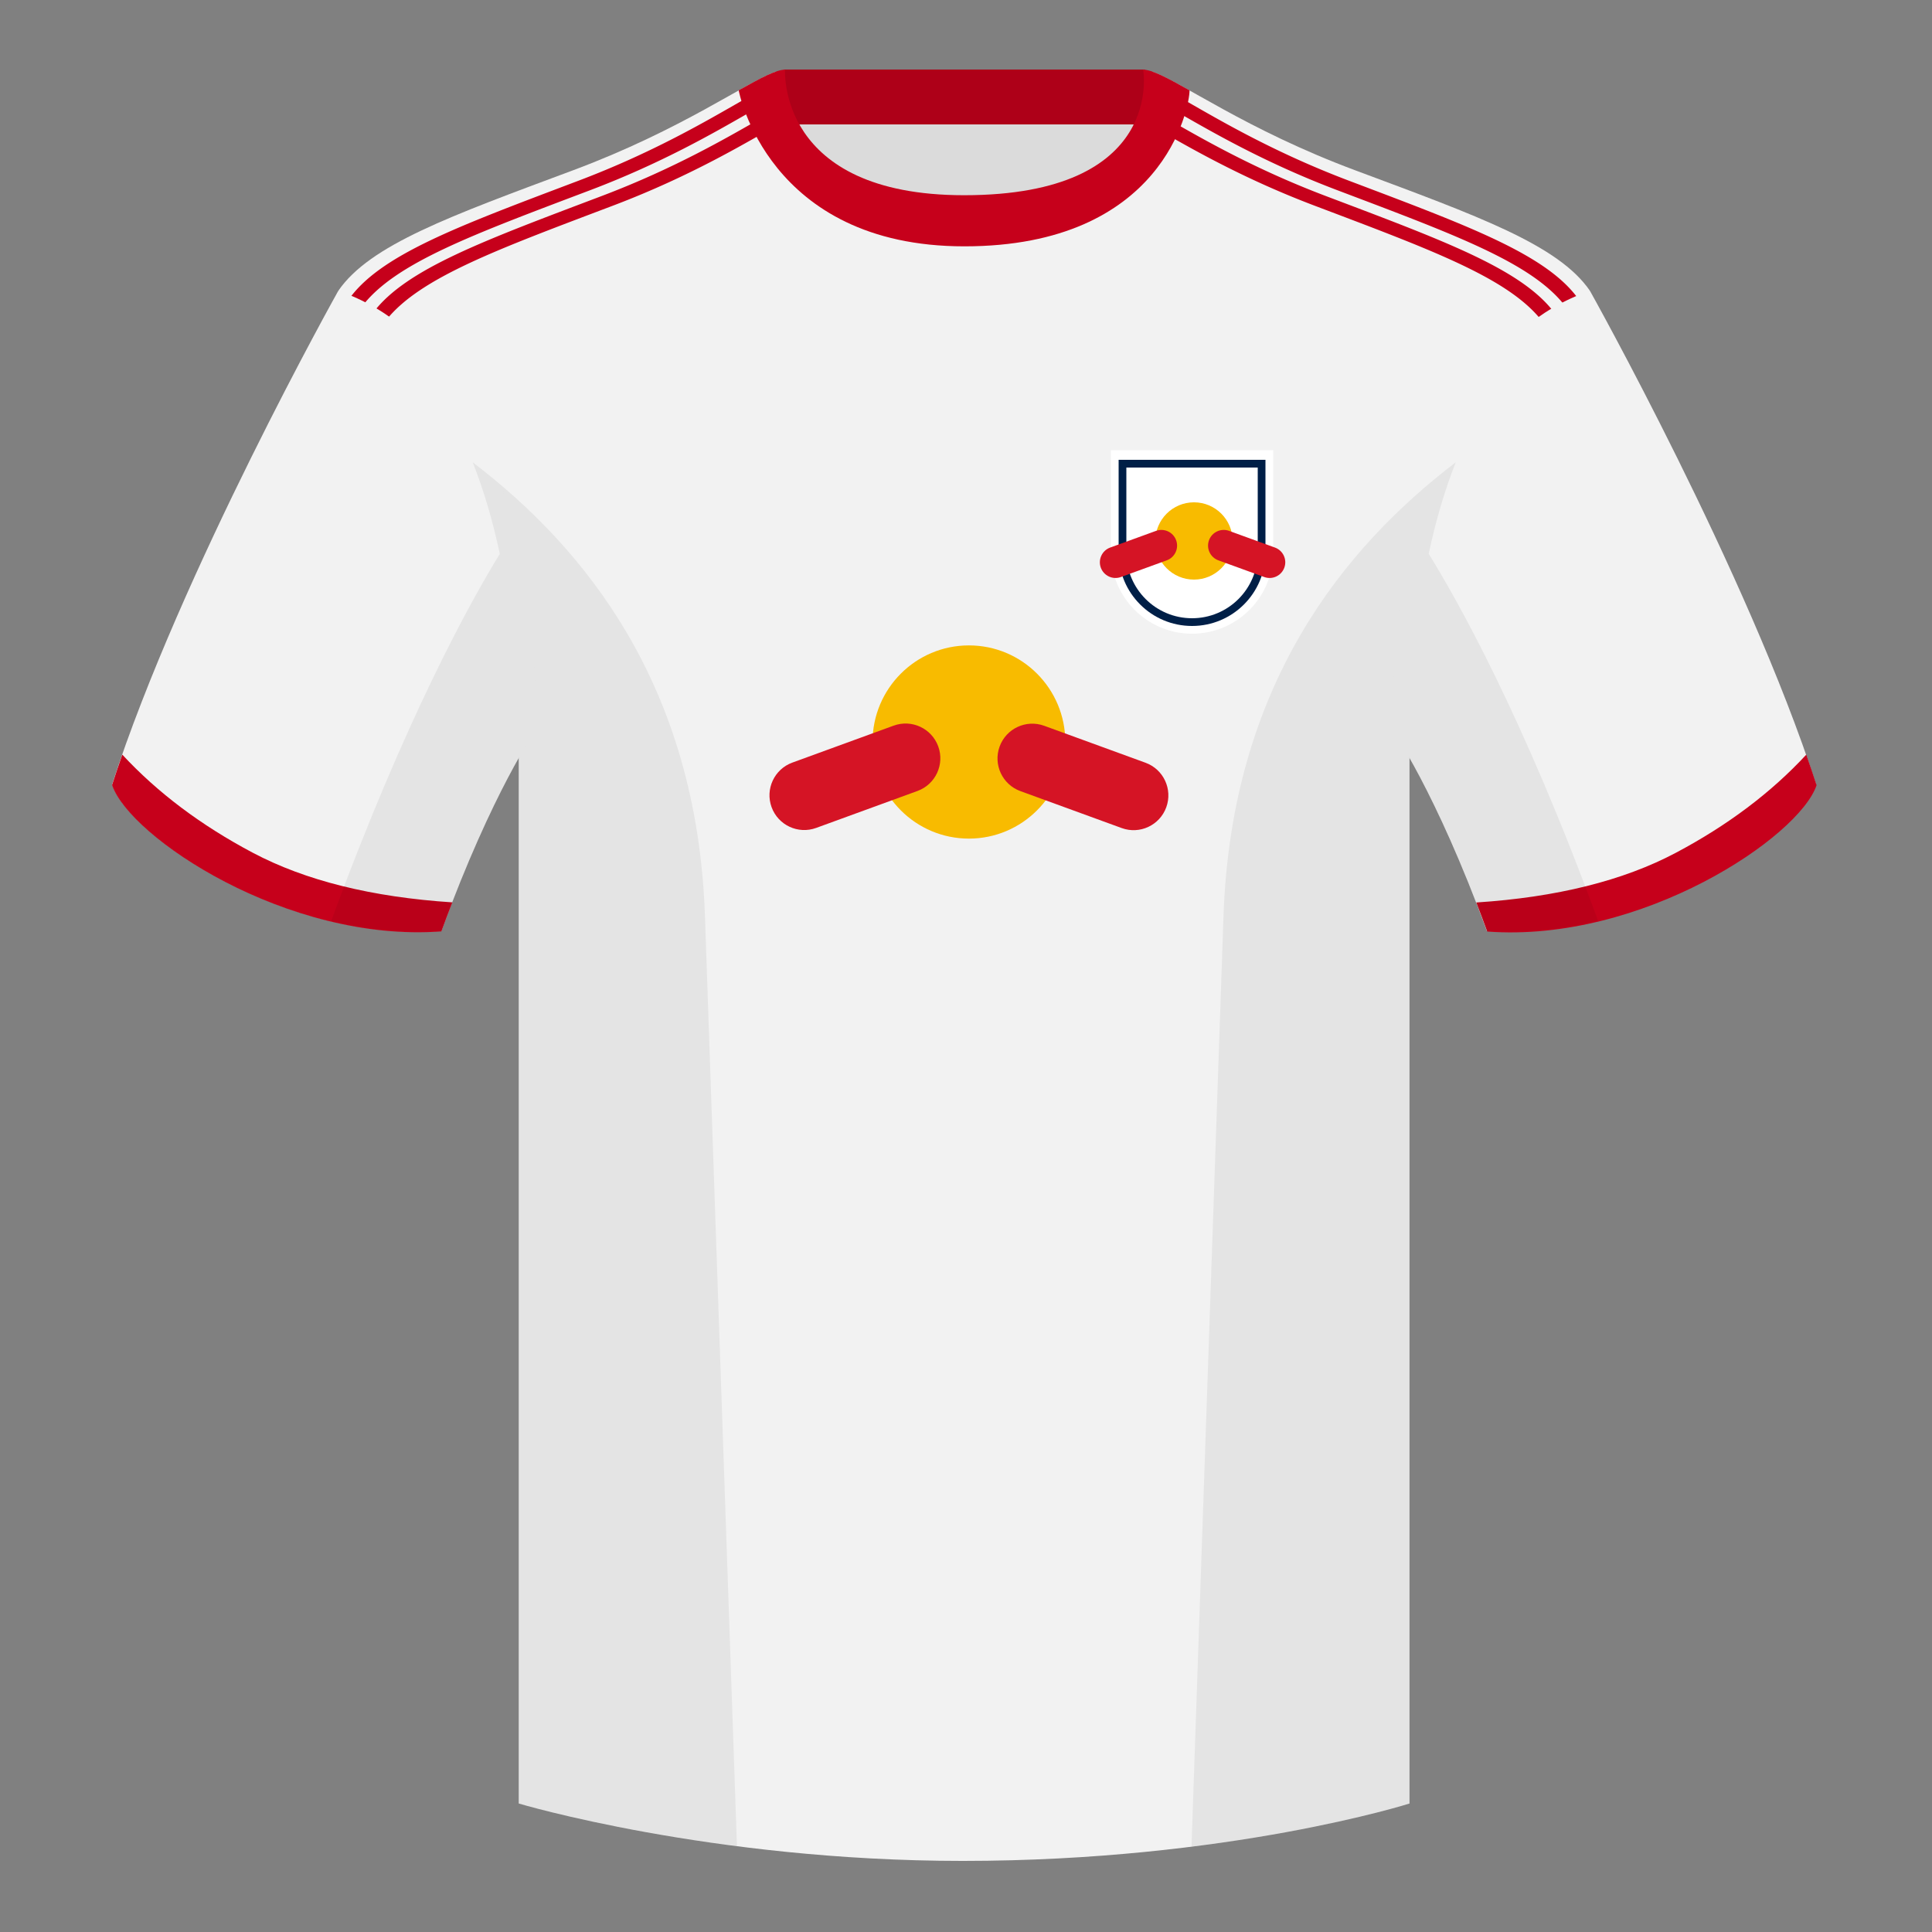
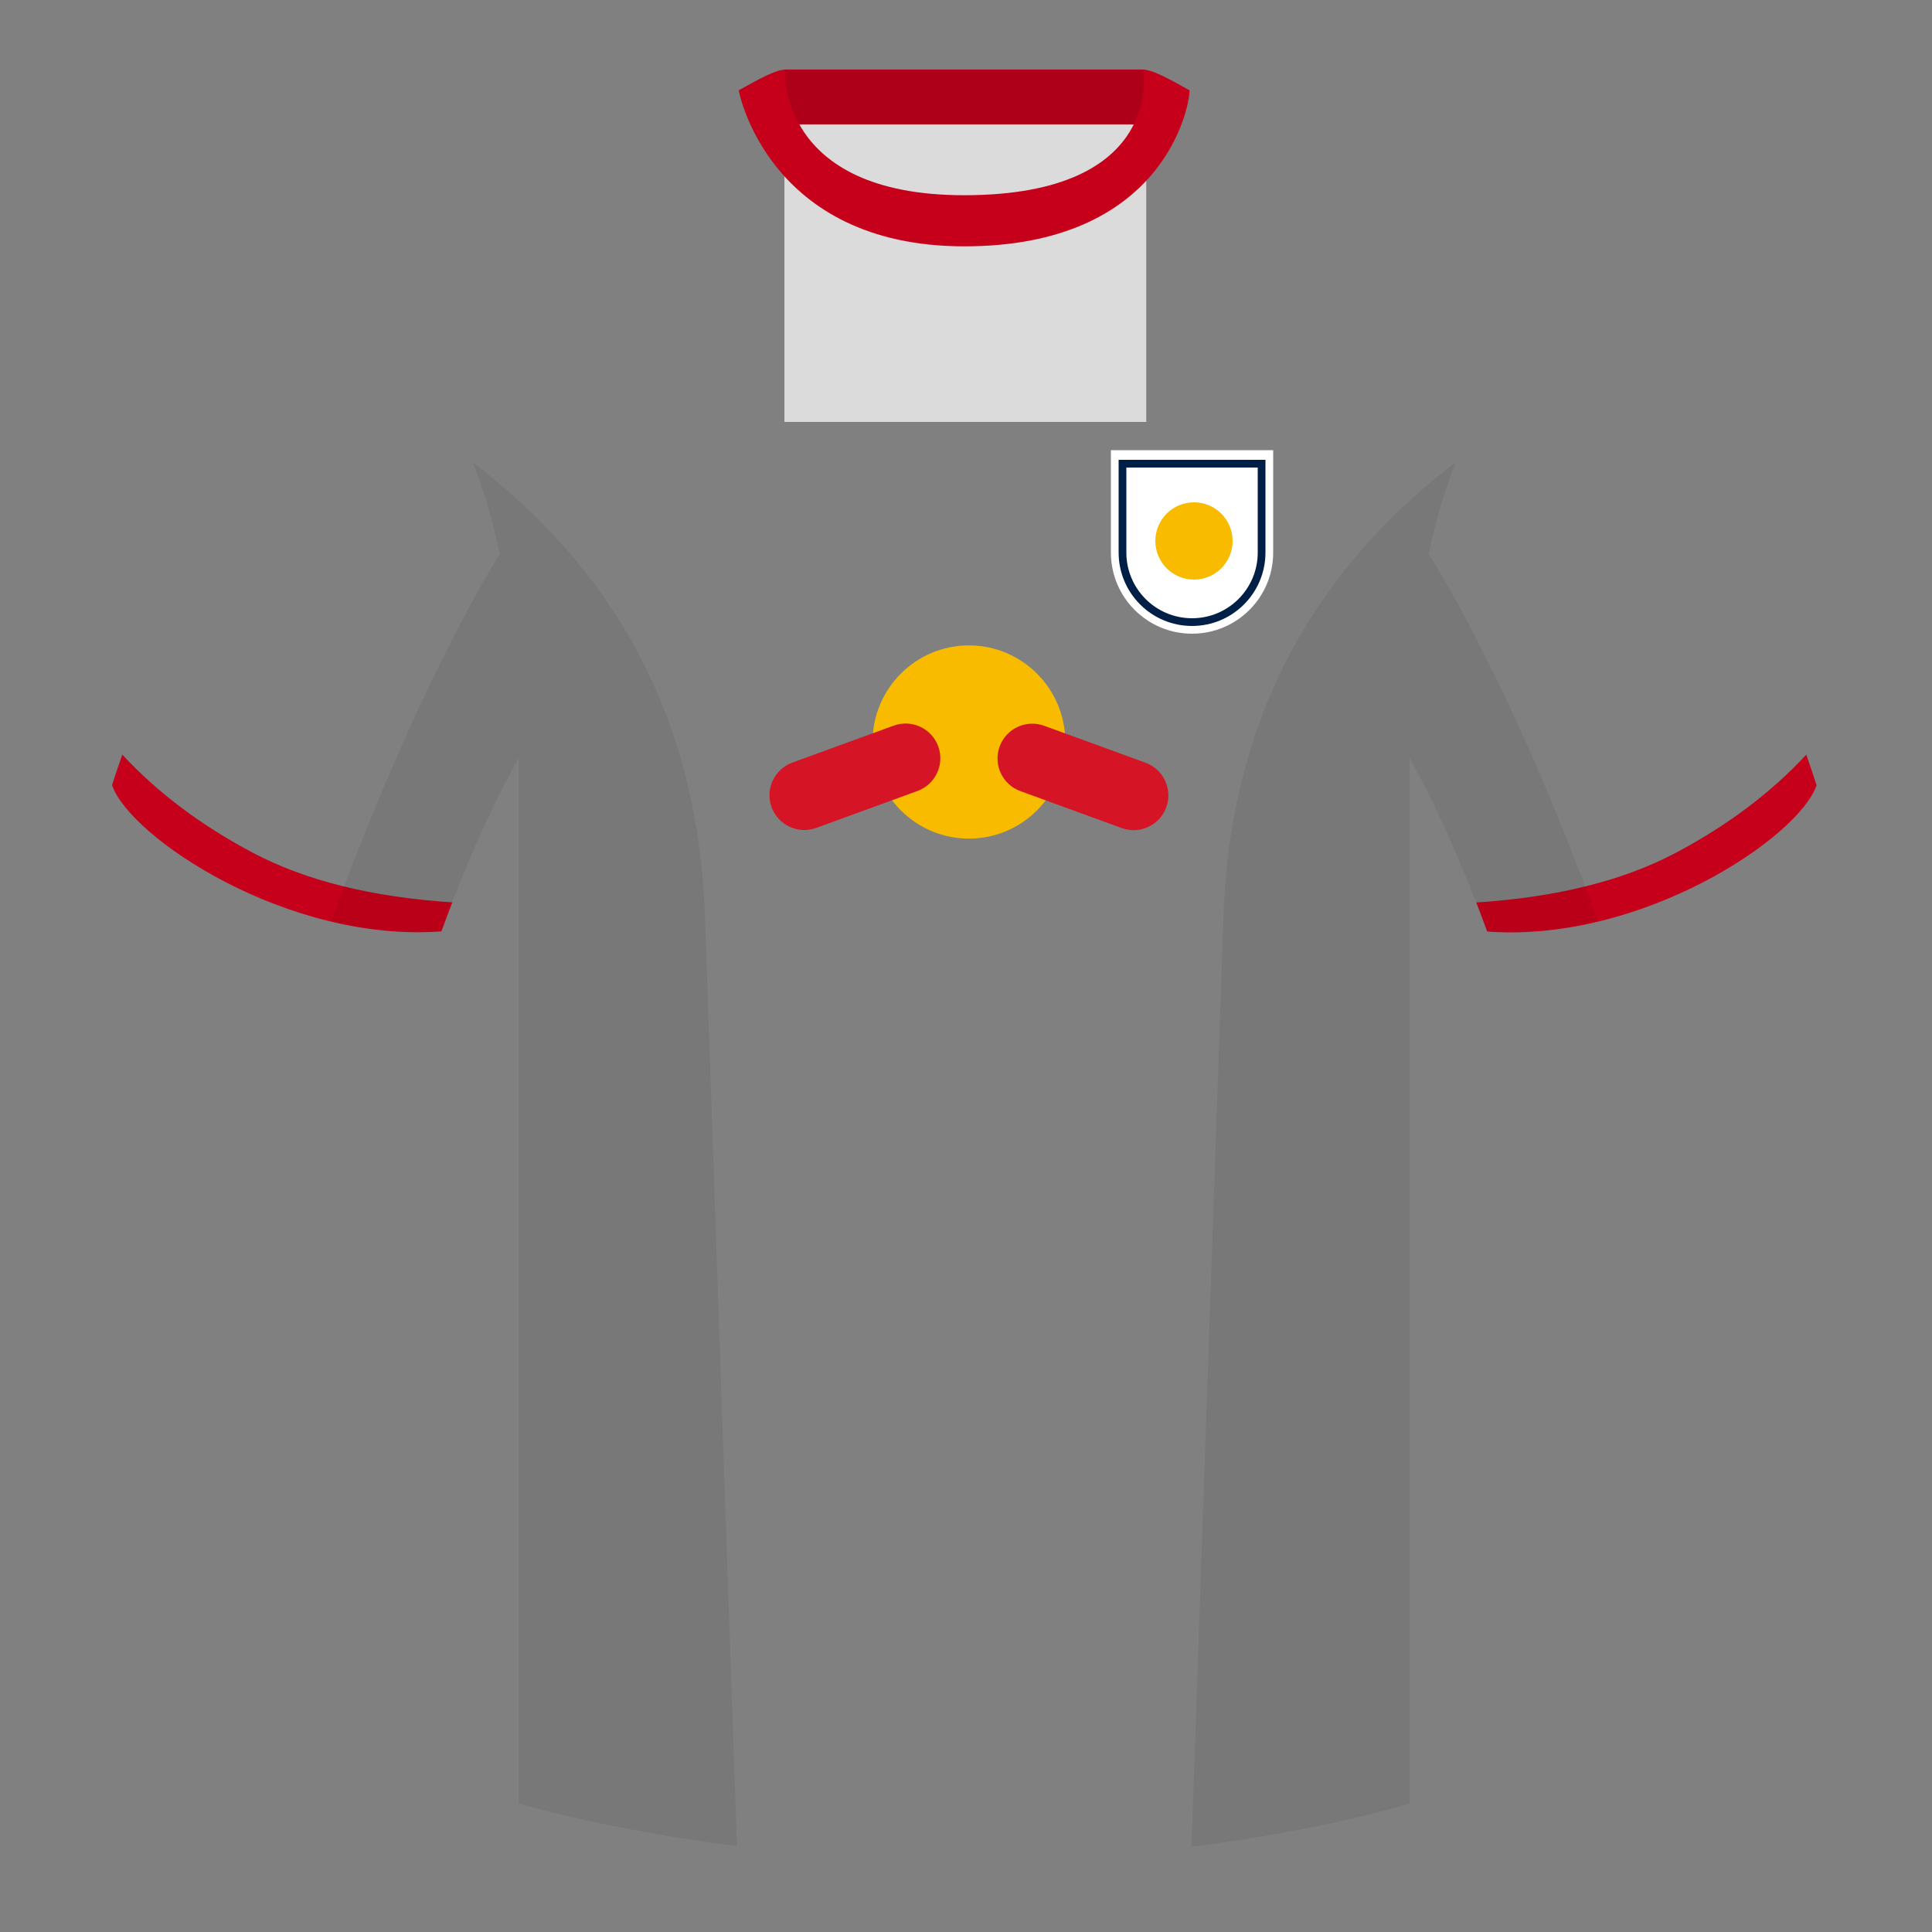
<svg xmlns="http://www.w3.org/2000/svg" width="500" height="500" viewBox="0 0 500 500" fill="none">
  <rect x="0" y="0" width="500" height="500" fill="#808080" stroke="none" />
  <path fill-rule="evenodd" clip-rule="evenodd" d="M203.006 109.193h93.643V21.898h-93.643v87.295z" fill="#DBDBDB" />
  <path fill-rule="evenodd" clip-rule="evenodd" d="M202.867 32.198h93.458v-14.2h-93.458v14.2z" fill="#AE0018" />
-   <path fill-rule="evenodd" clip-rule="evenodd" d="M249.514 57.706c-50.082 0-47.798-39.469-48.742-39.14-7.516 2.619-24.133 14.937-52.439 25.495-31.873 11.885-52.626 19.315-60.782 31.2 11.115 8.915 46.694 28.97 46.694 120.345v271.14s49.658 14.855 114.885 14.855c68.929 0 115.648-14.855 115.648-14.855v-271.14c0-91.375 35.58-111.43 46.7-120.345-8.157-11.885-28.91-19.315-60.783-31.2-28.36-10.577-44.982-22.919-52.478-25.509-.927-.32 4.177 39.154-48.703 39.154z" fill="#F2F2F2" />
-   <path fill-rule="evenodd" clip-rule="evenodd" d="M96.646 80.816c8.539-11.24 28.659-18.57 59.041-30.076 19.302-7.312 33.083-15.468 42.191-20.662l-.009-.05c1.212-.692 2.343-1.332 3.394-1.911l1.73 3.215c-9.03 5.064-23.459 13.973-44.362 21.892-29.863 11.31-49.812 18.585-58.594 29.504a52.141 52.141 0 00-3.391-1.911zm-6.7-2.876c8.031-11.886 28.465-19.316 59.848-31.201 19.301-7.312 33.083-15.468 42.191-20.662-.007-.033-.01-.05-.01-.05l.024-.014 1.738 3.228c-9.103 5.208-22.521 12.981-40.999 19.981-30.458 11.535-50.603 18.873-59.106 30.161l-3.686-1.444zm312.236 2.878a52.114 52.114 0 00-3.391 1.911c-8.781-10.921-28.73-18.196-58.596-29.507-20.204-7.654-34.36-16.233-43.438-21.371l1.584-3.304c.826.461 1.698.955 2.617 1.479 0 0-.004.017-.01.05 9.108 5.194 22.889 13.35 42.191 20.662 30.384 11.507 50.505 18.838 59.043 30.079zm6.7-2.876a52.212 52.212 0 00-3.686 1.444c-8.501-11.289-28.646-18.628-59.107-30.164-18.275-6.923-31.602-14.603-40.698-19.809L306.803 26l.048.028s-.003.017-.01.05c9.108 5.194 22.89 13.35 42.191 20.662 31.383 11.885 51.817 19.315 59.848 31.2v.001s0 .001.001.002z" fill="#C6001B" />
  <path fill-rule="evenodd" clip-rule="evenodd" d="M250.756 217.03c13.776 0 24.944-11.193 24.944-25s-11.168-25-24.944-25-24.943 11.193-24.943 25 11.167 25 24.943 25z" fill="#F8BB00" />
  <path fill-rule="evenodd" clip-rule="evenodd" d="M199.682 208.884c-1.694-4.666.71-9.823 5.374-11.524l26.223-9.566c4.673-1.704 9.842.706 11.54 5.382 1.695 4.666-.71 9.823-5.373 11.524l-26.223 9.566c-4.673 1.704-9.843-.706-11.541-5.382zm102.149.036c1.695-4.666-.71-9.823-5.373-11.524l-26.223-9.566c-4.673-1.705-9.843.706-11.541 5.381-1.694 4.666.71 9.823 5.374 11.524l26.223 9.566c4.673 1.705 9.842-.706 11.54-5.381z" fill="#D51425" />
-   <path fill-rule="evenodd" clip-rule="evenodd" d="M87.55 75.26s-40.763 72.8-58.547 127.77c4.445 13.375 45.208 40.86 85.232 37.885 13.34-36.4 24.46-52 24.46-52S141.658 93.83 87.55 75.26zm323.925 0s40.762 72.8 58.547 127.77c-4.445 13.375-45.208 40.86-85.232 37.885-13.34-36.4-24.46-52-24.46-52S357.368 93.83 411.476 75.26z" fill="#F2F2F2" />
  <path fill-rule="evenodd" clip-rule="evenodd" d="M467.462 195.3c.936 2.666 1.827 5.303 2.667 7.899-4.445 13.375-45.208 40.86-85.232 37.885-.958-2.613-1.904-5.119-2.835-7.52 20.795-1.357 37.993-5.636 51.594-12.837 13.428-7.109 24.697-15.584 33.806-25.427zm-435.807 0c9.103 9.827 20.36 18.291 33.772 25.391 13.611 7.206 30.824 11.486 51.639 12.84-.931 2.4-1.876 4.905-2.834 7.517-40.024 2.975-80.787-24.51-85.232-37.885.836-2.585 1.723-5.209 2.655-7.863zM249.576 63.752c51.479 0 58.279-35.895 58.279-40.38-5.772-3.24-9.728-5.345-12.008-5.345 0 0 5.881 32.495-46.335 32.495-48.521 0-46.336-32.495-46.336-32.495-2.279 0-6.235 2.105-12.002 5.345 0 0 7.368 40.38 58.402 40.38z" fill="#C6001B" />
  <path fill-rule="evenodd" clip-rule="evenodd" d="M413.584 238.323c-9.287 2.238-19.064 3.316-28.798 2.592-8.197-22.369-15.557-36.883-20.012-44.748v270.577s-21.102 6.71-55.867 11.111l-.544-.06c1.881-54.795 5.722-166.47 8.277-240.705 2.055-59.755 31.084-95.29 60.099-117.44-2.676 6.781-5.072 14.606-7 23.667 7.354 11.852 24.436 42.069 43.831 94.964.005.014.01.028.014.042zM190.717 477.795c-34.248-4.401-56.477-11.051-56.477-11.051V196.172c-4.456 7.867-11.813 22.379-20.009 44.743-9.633.716-19.309-.332-28.511-2.523.005-.032.012-.065.02-.097 19.377-52.848 36.305-83.066 43.61-94.944-1.929-9.075-4.328-16.912-7.007-23.701 29.015 22.15 58.044 57.685 60.099 117.44 2.555 74.235 6.396 185.91 8.277 240.705h-.002z" fill="#000" fill-opacity=".06" />
  <path d="M287.5 116.5h42V143c0 11.598-9.402 21-21 21s-21-9.402-21-21v-26.5z" fill="#fff" />
  <path d="M308.5 162c10.493 0 19-8.507 19-19v-24h-38v24c0 10.493 8.507 19 19 19z" fill="#001F47" />
  <path d="M325.5 121v22c0 9.389-7.611 17-17 17s-17-7.611-17-17v-22h34z" fill="#fff" />
  <path fill-rule="evenodd" clip-rule="evenodd" d="M309 150c5.523 0 10-4.477 10-10s-4.477-10-10-10-10 4.477-10 10 4.477 10 10 10z" fill="#F8BB00" />
-   <path fill-rule="evenodd" clip-rule="evenodd" d="M284.888 146.909c-.766-2.106.32-4.435 2.426-5.202l11.866-4.319c2.106-.766 4.436.32 5.202 2.426.767 2.107-.319 4.436-2.426 5.202l-11.866 4.319c-2.106.767-4.435-.319-5.202-2.426zm47.494 0c.767-2.106-.319-4.435-2.426-5.202l-11.866-4.319c-2.106-.766-4.435.32-5.202 2.426-.767 2.107.32 4.436 2.426 5.202l11.866 4.319c2.106.767 4.436-.319 5.202-2.426z" fill="#D51425" />
</svg>